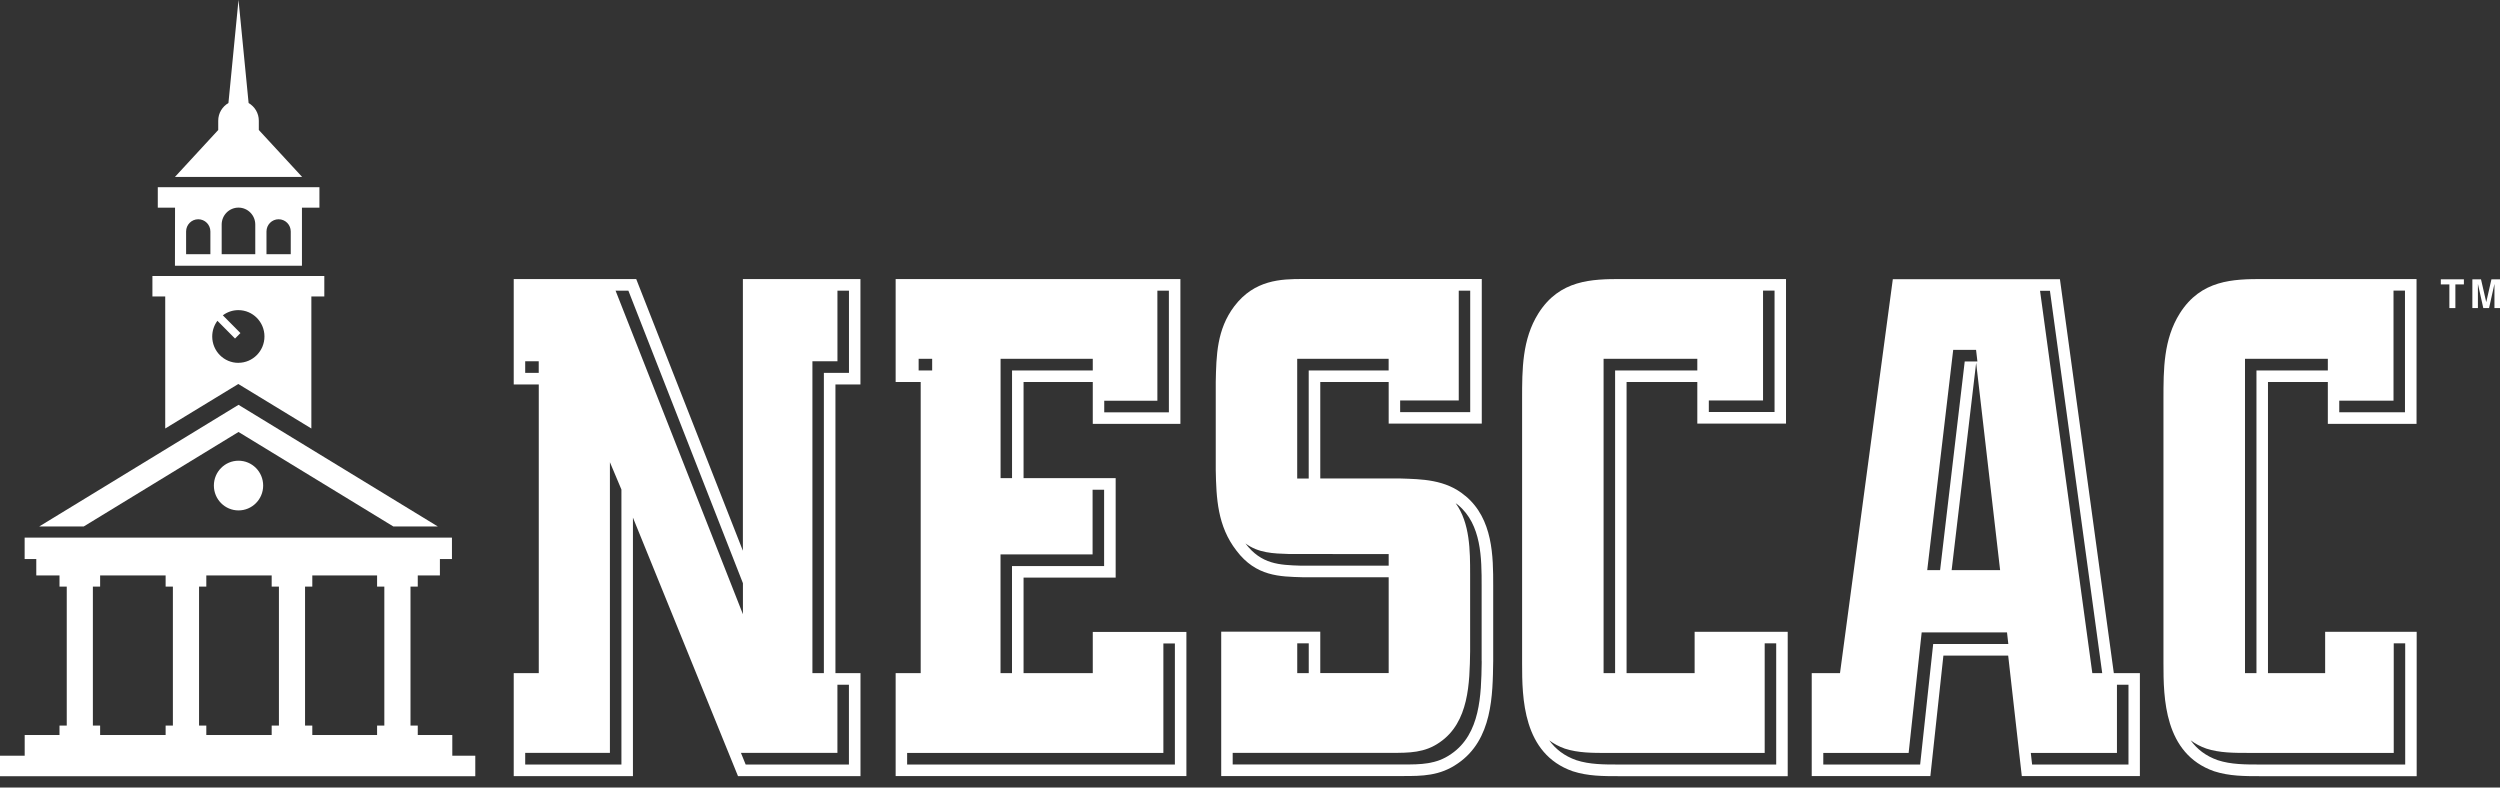
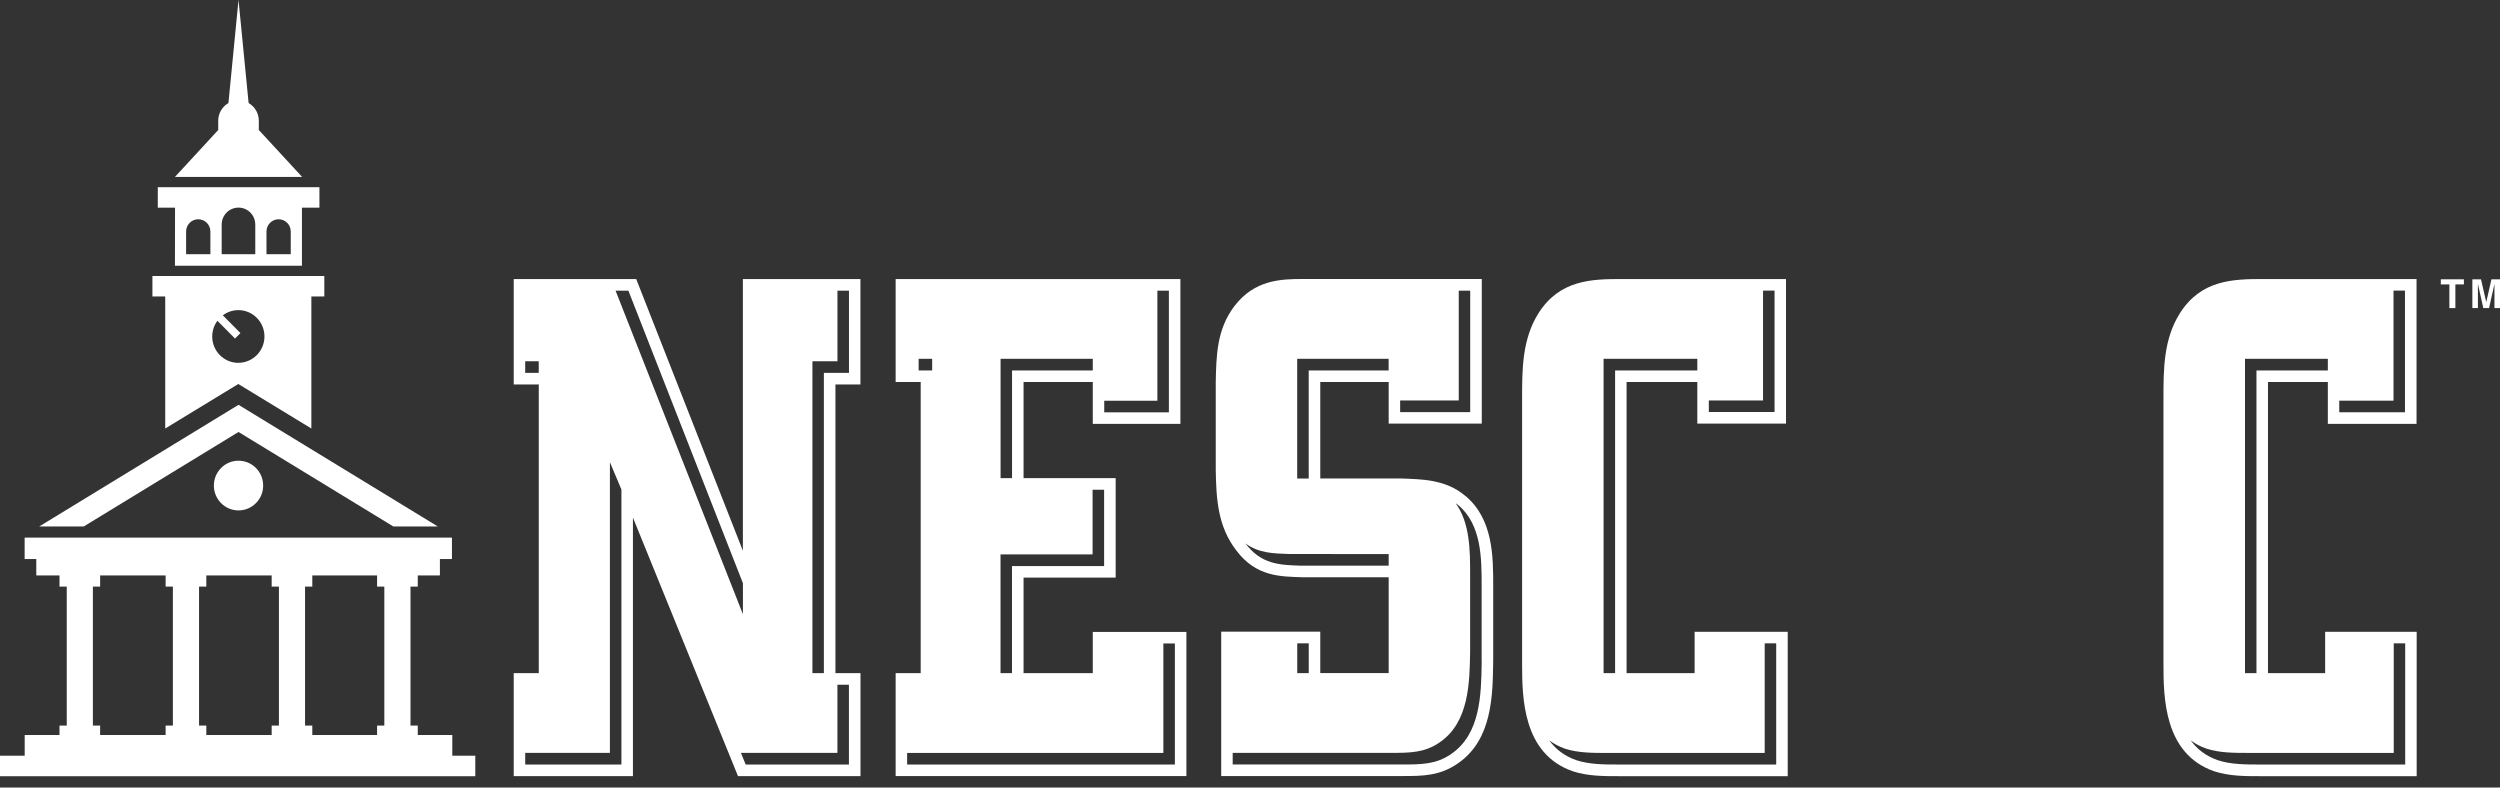
<svg xmlns="http://www.w3.org/2000/svg" width="200" height="63" viewBox="0 0 200 63" fill="none">
  <rect x="0" y="0" width="200" height="63" fill="#333333" stroke="none" />
  <path d="M68.835 30.759V22.327H59.431V44.061L50.897 22.323H41.098V30.759H43.102V53.853H41.098V62.09H50.635V41.408L59.04 62.09H68.839V53.853H66.835V30.759H68.839H68.835ZM42.016 29.83V28.901H43.098V29.83H42.016ZM49.714 61.161H42.016V60.232H48.793V36.976L49.714 39.163V61.161ZM49.245 23.252H50.27C50.646 24.21 57.821 42.554 59.434 46.656V49.139C59.434 49.139 50.879 27.412 49.245 23.252ZM66.993 60.232V54.778H67.914V61.161H59.653C59.606 61.042 59.474 60.72 59.276 60.232H66.993ZM65.91 29.83V53.849H64.993V28.901H66.996V23.252H67.918V29.83H65.914H65.91Z" fill="white" />
  <path d="M87.422 50.553V53.849H81.885V46.208H89.253V38.249H81.885V30.561H87.422V33.911H94.432V22.323H71.652V30.561H73.656V53.849H71.652V62.087H94.912V50.553H87.422ZM88.339 32.057H92.59V23.252H93.511V32.986H88.339V32.057ZM80.042 28.706H87.422V29.636H80.963V38.253H80.046V28.71L80.042 28.706ZM80.042 44.354H87.407V39.178H88.329V45.283H80.96V53.853H80.042V44.354ZM73.491 29.636V28.706H74.573V29.636H73.491ZM93.991 61.162H72.57V60.233H93.07V51.478H93.991V61.158V61.162Z" fill="white" />
  <path d="M117.234 39.68C115.664 38.336 113.707 38.336 112.008 38.278H105.622V30.561H111.094V33.89H118.542V22.32H104.227C102.486 22.32 100.353 22.374 98.74 24.506C97.346 26.357 97.303 28.428 97.26 30.561V37.605C97.303 39.847 97.393 42.088 98.916 44.05C100.482 46.125 102.4 46.125 104.184 46.179H111.094V53.846H105.622V50.531H97.697V62.083H112.227C113.75 62.083 115.187 62.083 116.625 61.075C119.413 59.17 119.413 55.584 119.456 52.892V46.848C119.456 44.549 119.456 41.524 117.234 39.673V39.68ZM112.012 32.039H116.7V23.252H117.617V32.968H112.012V32.039ZM103.779 28.706H111.091V29.635H104.697V38.282H103.776V28.71L103.779 28.706ZM104.213 45.254H104.063C102.367 45.2 100.905 45.153 99.64 43.479C99.64 43.479 99.636 43.476 99.633 43.472C100.676 44.242 101.84 44.282 103.141 44.321H103.292L111.094 44.325V45.254H104.213ZM103.779 51.464H104.7V53.853H103.779V51.464ZM118.535 52.881V53.047C118.492 55.57 118.442 58.715 116.098 60.316C114.897 61.158 113.661 61.158 112.227 61.158H98.615V60.229H111.306C112.739 60.229 113.98 60.229 115.177 59.387C117.521 57.786 117.571 54.641 117.61 52.118V51.952V45.926C117.61 44.079 117.607 41.849 116.453 40.255C116.517 40.302 116.582 40.345 116.646 40.396C118.531 41.968 118.531 44.676 118.531 46.855V52.881H118.535Z" fill="white" />
-   <path d="M169.106 53.849L164.794 22.334H151.426L147.2 53.849H144.938V62.087H154.429L155.472 52.447H160.654L161.744 62.087H171.191V53.849H169.102H169.106ZM154.3 44.574L156.257 27.987H158.085L158.192 28.916H157.178L155.221 45.503L155.207 45.612H154.178L154.3 44.574ZM160.006 45.612H156.131L158.092 29.024L160.009 45.612H160.006ZM154.655 51.522C154.655 51.522 153.759 59.777 153.612 61.161H145.863V60.233H152.691C152.841 58.852 153.734 50.593 153.734 50.593H160.561C160.561 50.593 160.601 50.947 160.665 51.518H154.651L154.655 51.522ZM163.995 23.263C164.181 24.626 167.486 48.789 168.177 53.849H167.385C167.385 53.849 163.93 28.602 163.203 23.263H163.995ZM170.278 61.161H162.568C162.547 60.97 162.511 60.648 162.464 60.233H169.356V54.778H170.278V61.161Z" fill="white" />
  <path d="M186.012 50.535V53.849H181.438V30.561H186.227V33.908H193.323V22.323H181.048C178.653 22.323 176.084 22.378 174.385 25.07C173.077 27.145 173.077 29.552 173.077 31.909V53.069C173.077 55.816 173.12 60.298 177.127 61.7C178.345 62.094 179.564 62.094 180.829 62.094H193.334V50.542H186.012V50.535ZM187.144 32.054H191.481V23.249H192.398V32.979H187.14V32.05L187.144 32.054ZM179.6 28.706H186.227V29.636H180.517V53.853H179.6V28.71V28.706ZM192.413 61.162H180.825C179.621 61.162 178.485 61.162 177.428 60.818C176.453 60.478 175.754 59.922 175.252 59.224C175.611 59.492 176.023 59.719 176.51 59.889C177.571 60.233 178.707 60.233 179.911 60.233H191.499V51.464H192.416V61.162H192.413Z" fill="white" />
  <path d="M135.57 50.535V53.849H130.126V30.561H135.785V33.89H142.881V22.323H129.735C127.337 22.323 124.771 22.378 123.072 25.07C121.768 27.145 121.768 29.552 121.768 31.909V53.069C121.768 55.816 121.811 60.298 125.818 61.7C127.036 62.094 128.255 62.094 129.52 62.094H143.017V50.542H135.573L135.57 50.535ZM136.702 32.035H141.043V23.249H141.964V32.961H136.706V32.035H136.702ZM128.287 28.706H135.785V29.636H129.208V53.853H128.287V28.71V28.706ZM142.096 61.162H129.516C128.312 61.162 127.176 61.162 126.115 60.818C125.14 60.478 124.441 59.925 123.94 59.228C124.298 59.495 124.71 59.723 125.194 59.893C126.255 60.236 127.391 60.236 128.595 60.236H141.175V51.467H142.096V61.165V61.162Z" fill="white" />
-   <path d="M19.128 32.368L19.114 32.375L19.124 32.379L19.135 32.371L19.128 32.368Z" fill="white" />
+   <path d="M19.128 32.368L19.124 32.379L19.135 32.371L19.128 32.368Z" fill="white" />
  <path d="M36.184 58.801H33.421V58.046H32.84V46.928H33.421V46.035H35.192V44.723H36.156V43.009H1.971V44.723H2.903V46.035H4.76V46.928H5.34V58.046H4.76V58.801H1.975V60.457H0V62.098H38.023V60.457H36.184V58.801ZM13.831 58.046H13.25V58.801H8.01V58.046H7.43V46.928H8.01V46.035H13.25V46.928H13.831V58.046ZM22.314 58.046H21.734V58.801H16.505V58.046H15.924V46.928H16.505V46.035H21.734V46.928H22.314V58.046ZM30.747 58.046H30.167V58.801H24.984V58.046H24.404V46.928H24.984V46.035H30.167V46.928H30.747V58.046Z" fill="white" />
  <path d="M6.702 42.116L19.081 34.558L31.464 42.116H35.023L19.081 32.386L3.14 42.116H6.702Z" fill="white" />
  <path d="M12.623 14.975V16.616H14.003L13.996 21.257H24.156V16.616H25.554V14.975H12.623ZM16.831 20.335H14.888V18.521C14.888 17.979 15.322 17.541 15.859 17.541C16.397 17.541 16.831 17.979 16.831 18.521V20.335ZM20.422 20.335H17.734V17.964C17.734 17.216 18.336 16.609 19.078 16.609C19.82 16.609 20.422 17.216 20.422 17.964V20.335ZM23.26 20.335H21.318V18.521C21.318 17.979 21.752 17.541 22.289 17.541C22.827 17.541 23.26 17.979 23.26 18.521V20.335Z" fill="white" />
  <path d="M24.167 14.151L20.705 10.399V9.654C20.705 9.047 20.375 8.526 19.888 8.241L19.081 -0.008L18.275 8.241C17.791 8.523 17.458 9.047 17.458 9.654V10.399L13.996 14.154H24.167V14.151Z" fill="white" />
  <path d="M19.081 36.857C17.992 36.857 17.11 37.746 17.11 38.845C17.11 39.944 17.992 40.833 19.081 40.833C20.171 40.833 21.053 39.944 21.053 38.845C21.053 37.746 20.171 36.857 19.081 36.857Z" fill="white" />
  <path d="M12.193 22.081V23.715H13.218V34.28L19.064 30.72L24.909 34.28V23.715H25.945V22.081H12.189H12.193ZM19.067 29.028C17.913 29.028 16.978 28.085 16.978 26.921C16.978 26.447 17.132 26.014 17.393 25.663L18.802 27.084L19.235 26.646L17.827 25.226C18.175 24.965 18.601 24.81 19.067 24.81C20.221 24.81 21.157 25.753 21.157 26.917C21.157 28.081 20.221 29.025 19.067 29.025V29.028Z" fill="white" />
  <path d="M195.262 22.345H197.111V22.753H196.43V24.647H195.95V22.753H195.265V22.345H195.262Z" fill="white" />
  <path d="M198.903 24.156L199.315 22.345H200V24.647H199.556V23.089C199.556 23.046 199.556 22.981 199.556 22.901C199.556 22.822 199.556 22.757 199.556 22.713L199.125 24.644H198.663L198.233 22.713C198.233 22.757 198.233 22.818 198.233 22.901C198.233 22.981 198.233 23.046 198.233 23.089V24.647H197.789V22.345H198.48L198.896 24.156H198.903Z" fill="white" />
</svg>